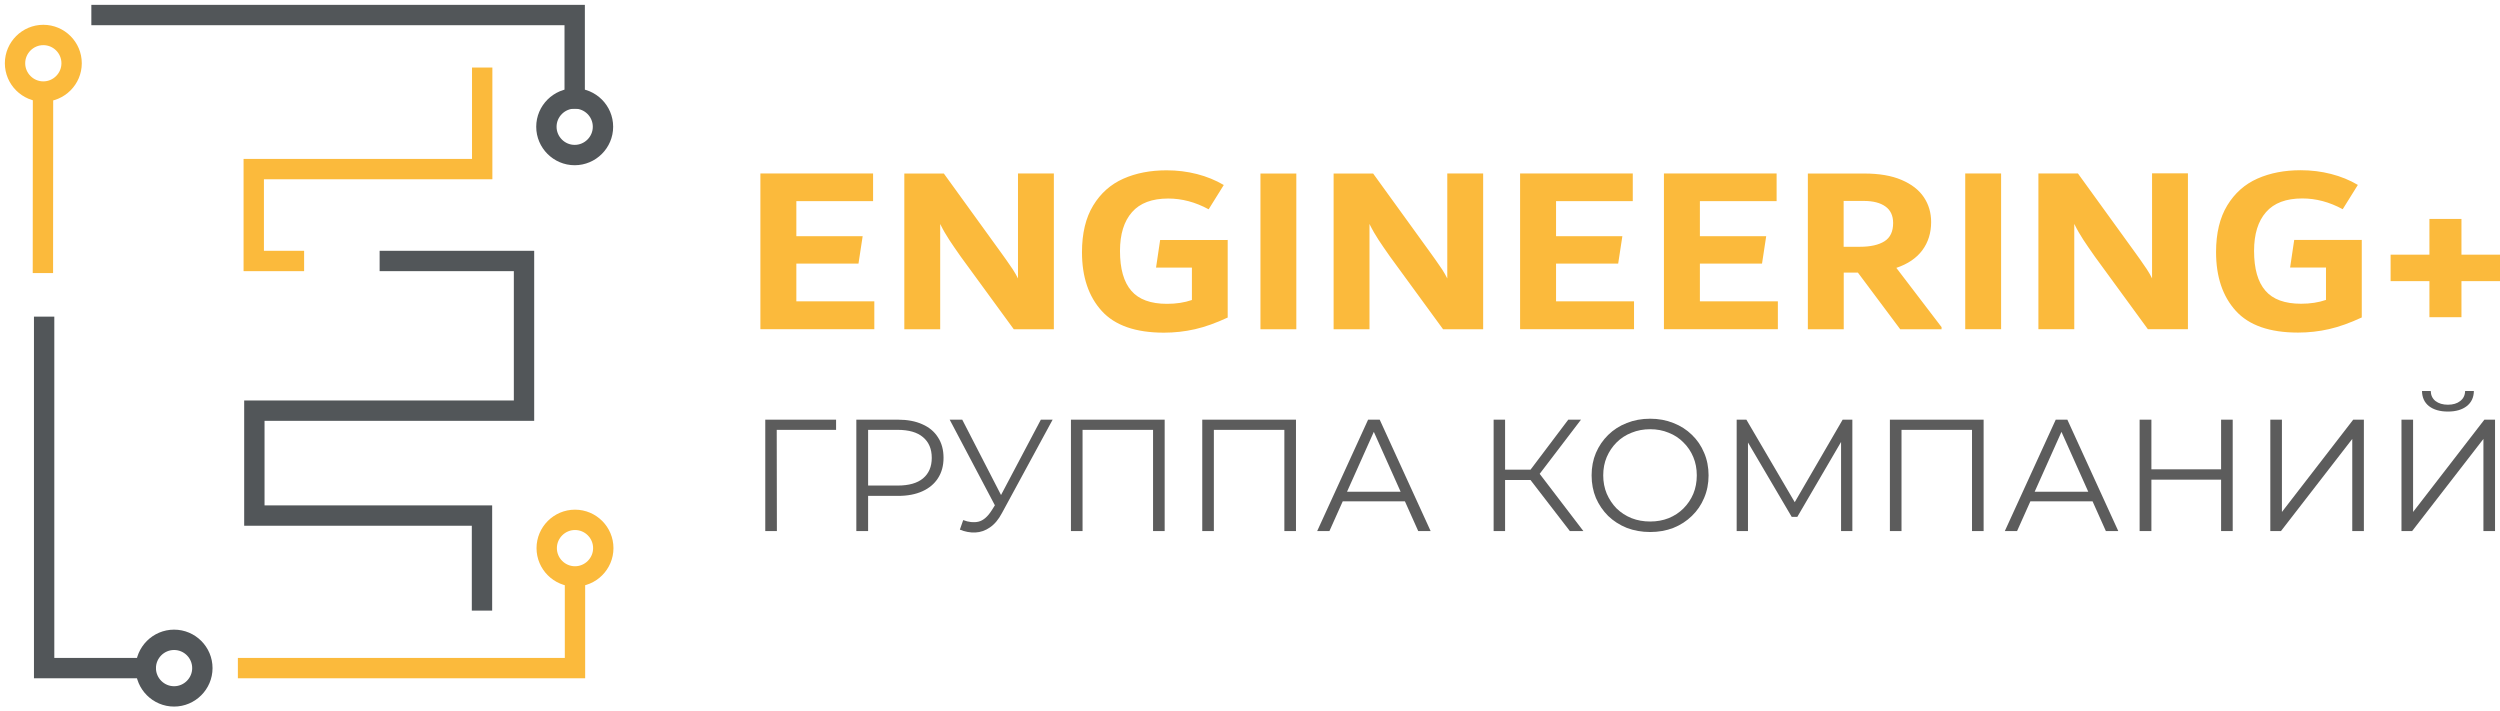
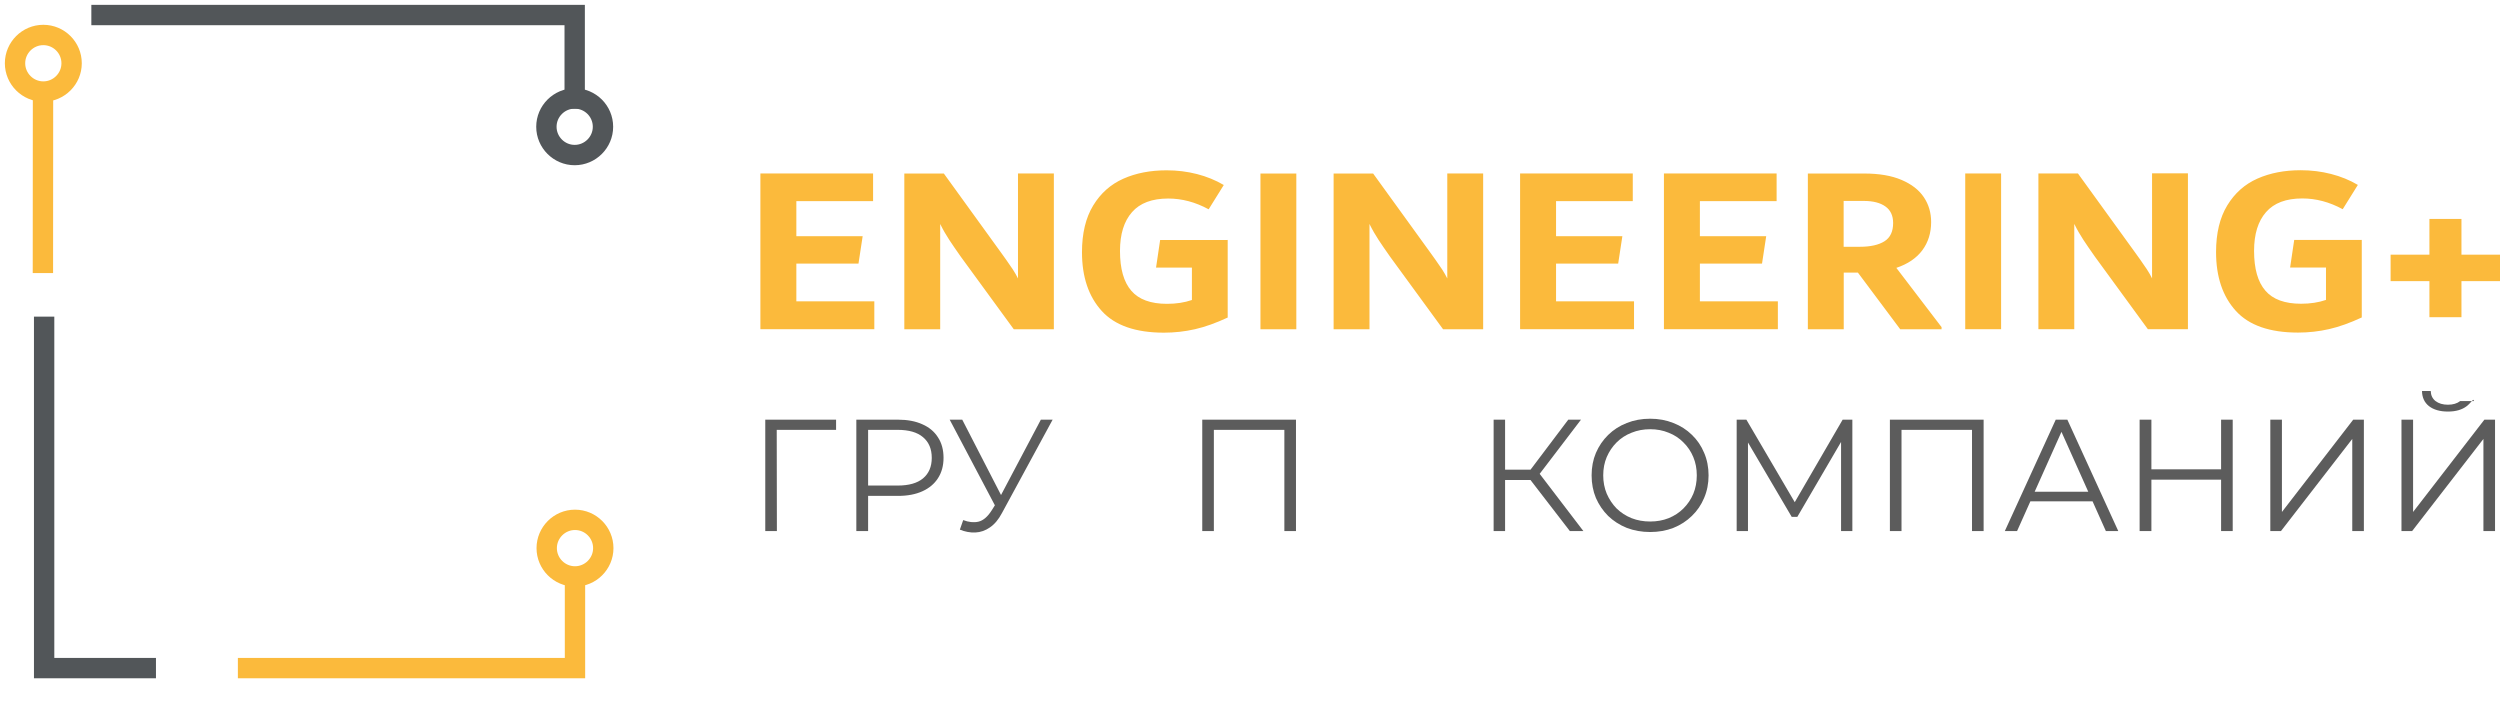
<svg xmlns="http://www.w3.org/2000/svg" width="499" height="142" viewBox="0 0 499 142" fill="none">
  <path fill-rule="evenodd" clip-rule="evenodd" d="M8.646 6.981C11.774 6.981 14.293 9.52 14.293 12.627C14.293 15.735 11.754 18.274 8.646 18.274C5.539 18.274 3 15.735 3 12.627C3 9.52 5.539 6.981 8.646 6.981Z" stroke="#FBBA3C" stroke-width="4.062" stroke-miterlimit="22.93" />
  <path d="M8.564 54.508L8.585 19.939" stroke="#FBBA3C" stroke-width="4.062" stroke-miterlimit="22.93" />
  <path fill-rule="evenodd" clip-rule="evenodd" d="M114.769 103.761C117.897 103.761 120.415 106.3 120.415 109.408C120.415 112.515 117.876 115.054 114.769 115.054C111.661 115.054 109.123 112.515 109.123 109.408C109.123 106.3 111.661 103.761 114.769 103.761Z" stroke="#FBBA3C" stroke-width="4.062" stroke-miterlimit="22.93" />
-   <path d="M96.246 15.512V33.751H50.648V52.091H58.671" stroke="#FBBA3C" stroke-width="4.062" stroke-miterlimit="22.93" stroke-linecap="square" />
  <path d="M114.768 115.358V133.353H49.511" stroke="#FBBA3C" stroke-width="4.062" stroke-miterlimit="22.93" stroke-linecap="square" />
-   <path fill-rule="evenodd" clip-rule="evenodd" d="M34.745 127.708C37.872 127.708 40.391 130.246 40.391 133.354C40.391 136.461 37.852 139 34.745 139C31.637 139 29.098 136.461 29.098 133.354C29.098 130.246 31.637 127.708 34.745 127.708Z" stroke="#525659" stroke-width="4.062" stroke-miterlimit="22.93" />
  <path d="M29.099 133.353H8.809V65.231" stroke="#525659" stroke-width="4.062" stroke-miterlimit="22.93" stroke-linecap="square" />
-   <path d="M96.205 119.846V102.907H50.77V81.967H104.593V52.09H77.804" stroke="#525659" stroke-width="4.062" stroke-miterlimit="22.93" stroke-linecap="square" />
  <path fill-rule="evenodd" clip-rule="evenodd" d="M114.707 19.655C117.835 19.655 120.354 22.194 120.354 25.302C120.354 28.409 117.815 30.948 114.707 30.948C111.6 30.948 109.061 28.409 109.061 25.302C109.061 22.194 111.6 19.655 114.707 19.655Z" stroke="#525659" stroke-width="4.062" stroke-miterlimit="22.93" />
  <path d="M114.708 19.655V3H20.264" stroke="#525659" stroke-width="4.062" stroke-miterlimit="22.93" stroke-linecap="square" />
  <path fill-rule="evenodd" clip-rule="evenodd" d="M158.934 60.147H174.515V65.708H151.774V34.617H174.267V40.142H158.952V47.142H172.188L171.353 52.614H158.952V60.147H158.934ZM210.35 34.635V65.726H202.355L191.784 51.246C190.878 49.967 190.114 48.848 189.492 47.906C188.871 46.965 188.249 45.899 187.662 44.708V65.726H180.503V34.635H188.391L199.903 50.553C200.046 50.749 200.348 51.193 200.845 51.868C201.325 52.561 201.769 53.201 202.178 53.805C202.568 54.409 202.906 54.995 203.19 55.581V34.617H210.35V34.635ZM245.048 47.835V63.381C242.72 64.465 240.553 65.246 238.528 65.708C236.502 66.17 234.441 66.401 232.327 66.401C226.677 66.401 222.538 64.962 219.908 62.066C217.279 59.17 215.964 55.262 215.964 50.34C215.964 46.574 216.71 43.465 218.203 41.013C219.695 38.561 221.703 36.785 224.226 35.665C226.748 34.546 229.627 33.995 232.842 33.995C234.956 33.995 236.982 34.244 238.918 34.742C240.855 35.239 242.632 35.967 244.266 36.927L241.246 41.777C238.599 40.338 235.916 39.627 233.18 39.627C229.946 39.627 227.53 40.533 225.949 42.346C224.35 44.158 223.55 46.734 223.55 50.092C223.55 53.645 224.297 56.292 225.807 58.033C227.299 59.774 229.68 60.645 232.931 60.645C234.761 60.645 236.413 60.396 237.906 59.881V53.414H230.746L231.563 47.906H245.083L245.048 47.835ZM251.586 65.726V34.635H258.746V65.726H251.586ZM296.037 34.635V65.726H288.042L277.471 51.246C276.565 49.967 275.801 48.848 275.179 47.906C274.558 46.965 273.936 45.899 273.35 44.708V65.726H266.19V34.635H274.078L285.591 50.553C285.733 50.749 286.035 51.193 286.532 51.868C287.012 52.561 287.456 53.201 287.865 53.805C288.255 54.409 288.593 54.995 288.877 55.581V34.617H296.037V34.635ZM310.57 60.147H326.151V65.708H303.41V34.617H325.902V40.142H310.588V47.142H323.824L322.989 52.614H310.588V60.147H310.57ZM339.28 60.147H354.862V65.708H332.121V34.617H354.613V40.142H339.298V47.142H352.534L351.699 52.614H339.298V60.147H339.28ZM387.534 65.335V65.726H379.29L370.834 54.409H368.009V65.726H360.849V34.635H372.113C375.097 34.635 377.567 35.061 379.557 35.914C381.547 36.767 383.021 37.904 383.998 39.361C384.976 40.818 385.455 42.47 385.455 44.318C385.455 46.485 384.869 48.368 383.696 49.95C382.524 51.531 380.783 52.703 378.509 53.467L387.552 65.317L387.534 65.335ZM368.009 49.257H371.242C373.356 49.257 374.991 48.883 376.146 48.155C377.3 47.427 377.869 46.201 377.869 44.513C377.869 43.038 377.354 41.937 376.323 41.208C375.311 40.48 373.872 40.107 372.024 40.107H367.991V49.274L368.009 49.257ZM392.26 65.708V34.617H399.42V65.708H392.26ZM436.711 34.617V65.708H428.716L418.145 51.229C417.239 49.95 416.475 48.83 415.853 47.889C415.232 46.947 414.61 45.881 414.024 44.691V65.708H406.864V34.617H414.752L426.265 50.536C426.407 50.731 426.709 51.175 427.206 51.85C427.686 52.543 428.13 53.183 428.539 53.787C428.93 54.391 429.267 54.977 429.551 55.564V34.599H436.711V34.617ZM471.409 47.818V63.363C469.081 64.447 466.914 65.228 464.889 65.69C462.863 66.152 460.802 66.383 458.688 66.383C453.038 66.383 448.899 64.944 446.269 62.048C443.64 59.152 442.325 55.244 442.325 50.322C442.325 46.556 443.072 43.447 444.564 40.995C446.056 38.544 448.064 36.767 450.587 35.648C453.11 34.528 455.988 33.977 459.203 33.977C461.318 33.977 463.343 34.226 465.279 34.724C467.216 35.221 469.01 35.95 470.627 36.909L467.607 41.759C464.96 40.32 462.277 39.609 459.541 39.609C456.307 39.609 453.891 40.516 452.31 42.328C450.711 44.14 449.912 46.716 449.912 50.074C449.912 53.627 450.658 56.274 452.168 58.015C453.66 59.757 456.041 60.627 459.292 60.627C461.122 60.627 462.774 60.378 464.267 59.863V53.396H457.107L457.924 47.889H471.427L471.409 47.818ZM484.911 63.31V56.114H477.165V50.838H484.911V43.696H491.307V50.838H499V56.114H491.307V63.31H484.911Z" fill="#FBBA3C" />
-   <path d="M479.333 106V83.766H481.652V102.189L495.881 83.766H498.009V106H495.691V87.61L481.461 106H479.333ZM488.608 82.147C487.02 82.147 485.76 81.787 484.828 81.067C483.917 80.347 483.452 79.341 483.43 78.049H485.177C485.199 78.896 485.516 79.563 486.13 80.05C486.765 80.537 487.591 80.781 488.608 80.781C489.624 80.781 490.439 80.537 491.053 80.05C491.689 79.563 492.017 78.896 492.038 78.049H493.785C493.764 79.341 493.287 80.347 492.356 81.067C491.424 81.787 490.175 82.147 488.608 82.147Z" fill="#5C5C5C" />
+   <path d="M479.333 106V83.766H481.652V102.189L495.881 83.766H498.009V106H495.691V87.61L481.461 106H479.333ZM488.608 82.147C487.02 82.147 485.76 81.787 484.828 81.067C483.917 80.347 483.452 79.341 483.43 78.049H485.177C485.199 78.896 485.516 79.563 486.13 80.05C486.765 80.537 487.591 80.781 488.608 80.781C489.624 80.781 490.439 80.537 491.053 80.05H493.785C493.764 79.341 493.287 80.347 492.356 81.067C491.424 81.787 490.175 82.147 488.608 82.147Z" fill="#5C5C5C" />
  <path d="M453.154 106V83.766H455.473V102.189L469.702 83.766H471.83V106H469.512V87.61L455.282 106H453.154Z" fill="#5C5C5C" />
  <path d="M443.331 83.766H445.649V106H443.331V83.766ZM429.419 106H427.068V83.766H429.419V106ZM443.553 95.741H429.165V93.676H443.553V95.741Z" fill="#5C5C5C" />
  <path d="M400.161 106L410.325 83.766H412.644L422.808 106H420.33L410.992 85.132H411.945L402.607 106H400.161ZM404.163 100.06L404.862 98.155H417.789L418.488 100.06H404.163Z" fill="#5C5C5C" />
  <path d="M377.223 106V83.766H395.931V106H393.612V85.164L394.216 85.799H378.938L379.542 85.164V106H377.223Z" fill="#5C5C5C" />
  <path d="M346.639 106V83.766H348.577L358.741 101.109H357.724L367.793 83.766H369.73V106H367.475V87.292H368.015L358.741 103.173H357.629L348.291 87.292H348.895V106H346.639Z" fill="#5C5C5C" />
  <path d="M329.374 106.191C327.701 106.191 326.145 105.915 324.705 105.365C323.286 104.793 322.048 103.999 320.989 102.983C319.951 101.945 319.136 100.749 318.543 99.394C317.971 98.017 317.686 96.514 317.686 94.883C317.686 93.253 317.971 91.76 318.543 90.405C319.136 89.028 319.951 87.832 320.989 86.816C322.048 85.778 323.286 84.984 324.705 84.433C326.124 83.862 327.68 83.576 329.374 83.576C331.047 83.576 332.593 83.862 334.011 84.433C335.43 84.984 336.658 85.767 337.696 86.784C338.754 87.8 339.57 88.997 340.141 90.373C340.734 91.749 341.031 93.253 341.031 94.883C341.031 96.514 340.734 98.017 340.141 99.394C339.57 100.77 338.754 101.966 337.696 102.983C336.658 103.999 335.43 104.793 334.011 105.365C332.593 105.915 331.047 106.191 329.374 106.191ZM329.374 104.094C330.708 104.094 331.936 103.872 333.058 103.427C334.202 102.961 335.186 102.316 336.012 101.49C336.859 100.643 337.516 99.669 337.982 98.568C338.447 97.445 338.68 96.217 338.68 94.883C338.68 93.549 338.447 92.332 337.982 91.231C337.516 90.108 336.859 89.134 336.012 88.308C335.186 87.462 334.202 86.816 333.058 86.371C331.936 85.905 330.708 85.672 329.374 85.672C328.04 85.672 326.801 85.905 325.658 86.371C324.514 86.816 323.519 87.462 322.672 88.308C321.846 89.134 321.19 90.108 320.703 91.231C320.237 92.332 320.004 93.549 320.004 94.883C320.004 96.196 320.237 97.414 320.703 98.536C321.19 99.658 321.846 100.643 322.672 101.49C323.519 102.316 324.514 102.961 325.658 103.427C326.801 103.872 328.04 104.094 329.374 104.094Z" fill="#5C5C5C" />
  <path d="M313.342 106L304.798 94.915L306.704 93.772L316.042 106H313.342ZM298.128 106V83.766H300.415V106H298.128ZM299.716 95.804V93.74H306.672V95.804H299.716ZM306.894 95.137L304.734 94.756L313.024 83.766H315.565L306.894 95.137Z" fill="#5C5C5C" />
-   <path d="M262.908 106L273.072 83.766H275.391L285.554 106H283.077L273.739 85.132H274.692L265.354 106H262.908ZM266.91 100.06L267.609 98.155H280.536L281.235 100.06H266.91Z" fill="#5C5C5C" />
  <path d="M239.97 106V83.766H258.678V106H256.359V85.164L256.962 85.799H241.685L242.288 85.164V106H239.97Z" fill="#5C5C5C" />
-   <path d="M213.76 106V83.766H232.468V106H230.149V85.164L230.752 85.799H215.475L216.078 85.164V106H213.76Z" fill="#5C5C5C" />
  <path d="M192.256 103.808C193.335 104.232 194.352 104.338 195.305 104.126C196.258 103.893 197.136 103.141 197.941 101.871L199.021 100.156L199.243 99.87L207.755 83.766H210.106L200.005 102.379C199.328 103.671 198.523 104.634 197.592 105.269C196.681 105.905 195.707 106.243 194.669 106.286C193.653 106.328 192.626 106.138 191.589 105.714L192.256 103.808ZM199.18 101.998L189.556 83.766H192.065L200.45 100.06L199.18 101.998Z" fill="#5C5C5C" />
  <path d="M170.924 106V83.766H179.246C181.131 83.766 182.75 84.073 184.106 84.688C185.461 85.281 186.498 86.149 187.218 87.292C187.959 88.414 188.33 89.78 188.33 91.389C188.33 92.956 187.959 94.311 187.218 95.455C186.498 96.577 185.461 97.445 184.106 98.059C182.75 98.674 181.131 98.981 179.246 98.981H172.227L173.275 97.869V106H170.924ZM173.275 98.059L172.227 96.916H179.182C181.406 96.916 183.089 96.44 184.233 95.487C185.397 94.513 185.98 93.147 185.98 91.389C185.98 89.611 185.397 88.234 184.233 87.26C183.089 86.286 181.406 85.799 179.182 85.799H172.227L173.275 84.688V98.059Z" fill="#5C5C5C" />
  <path d="M152.748 106V83.766H166.882V85.799H154.431L155.035 85.196L155.067 106H152.748Z" fill="#5C5C5C" />
</svg>